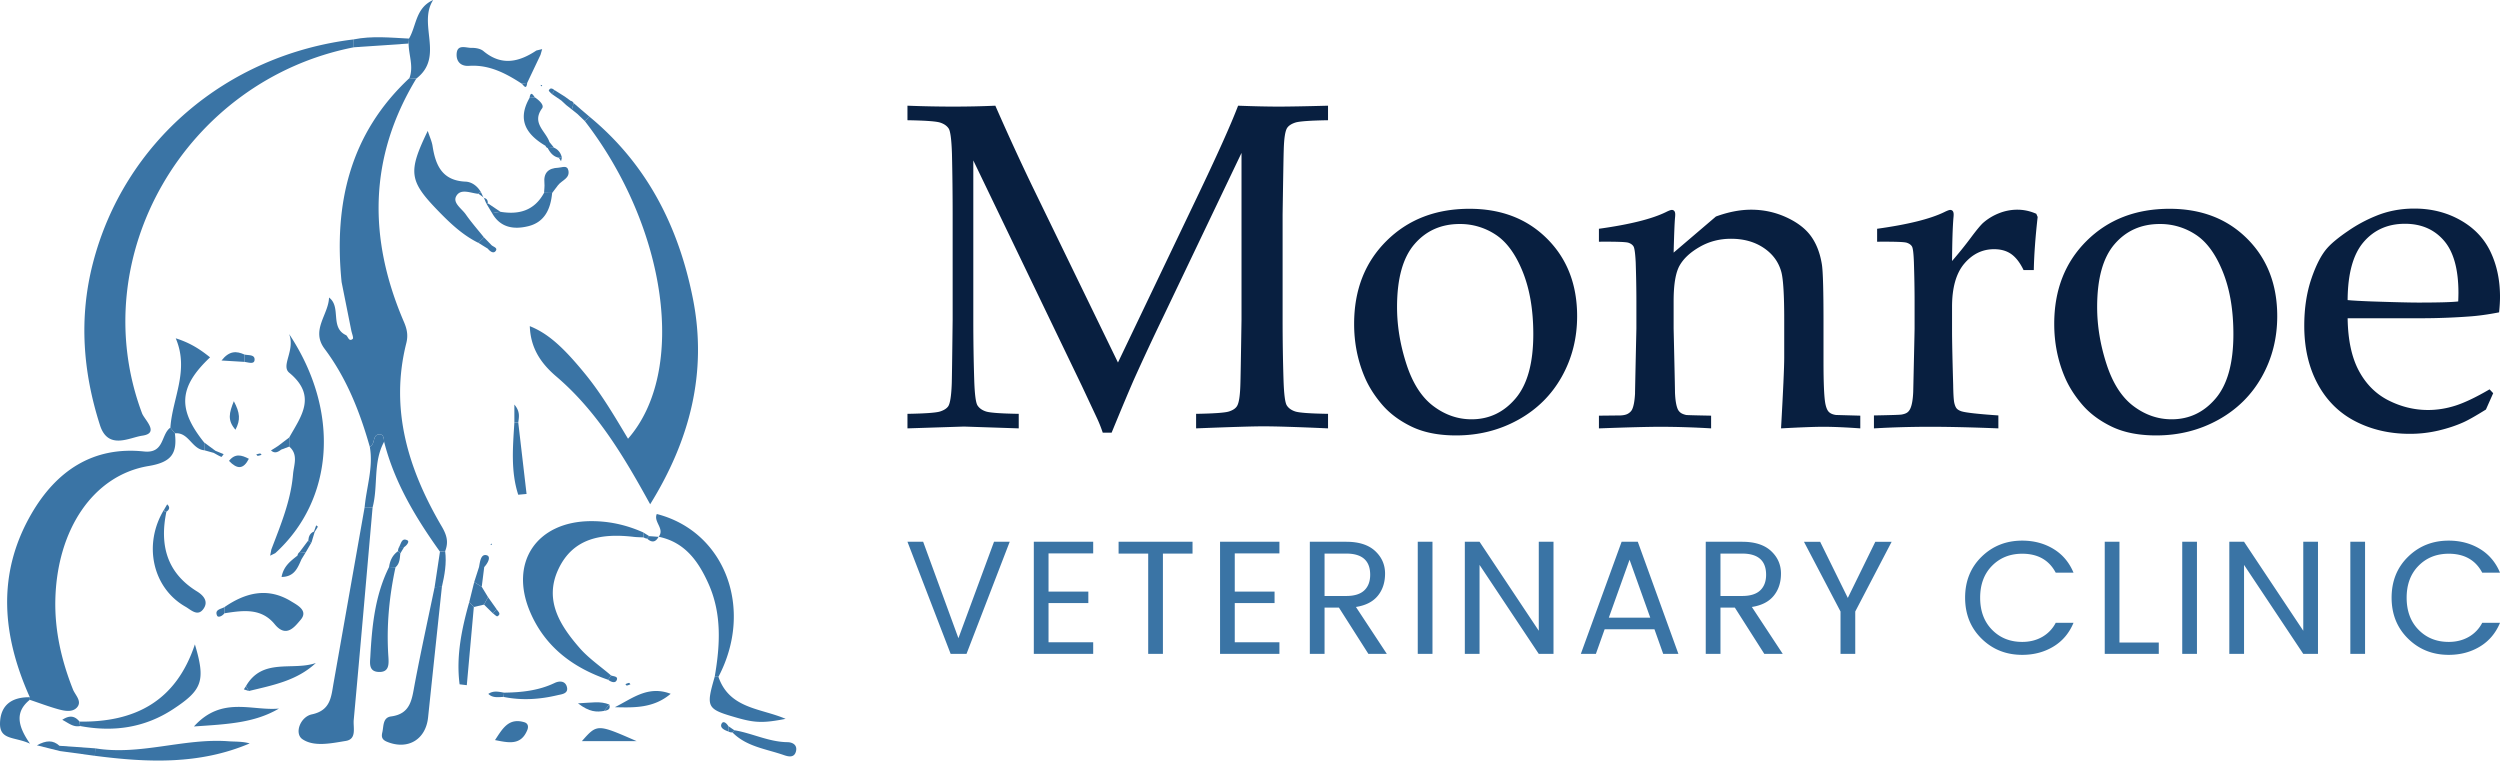
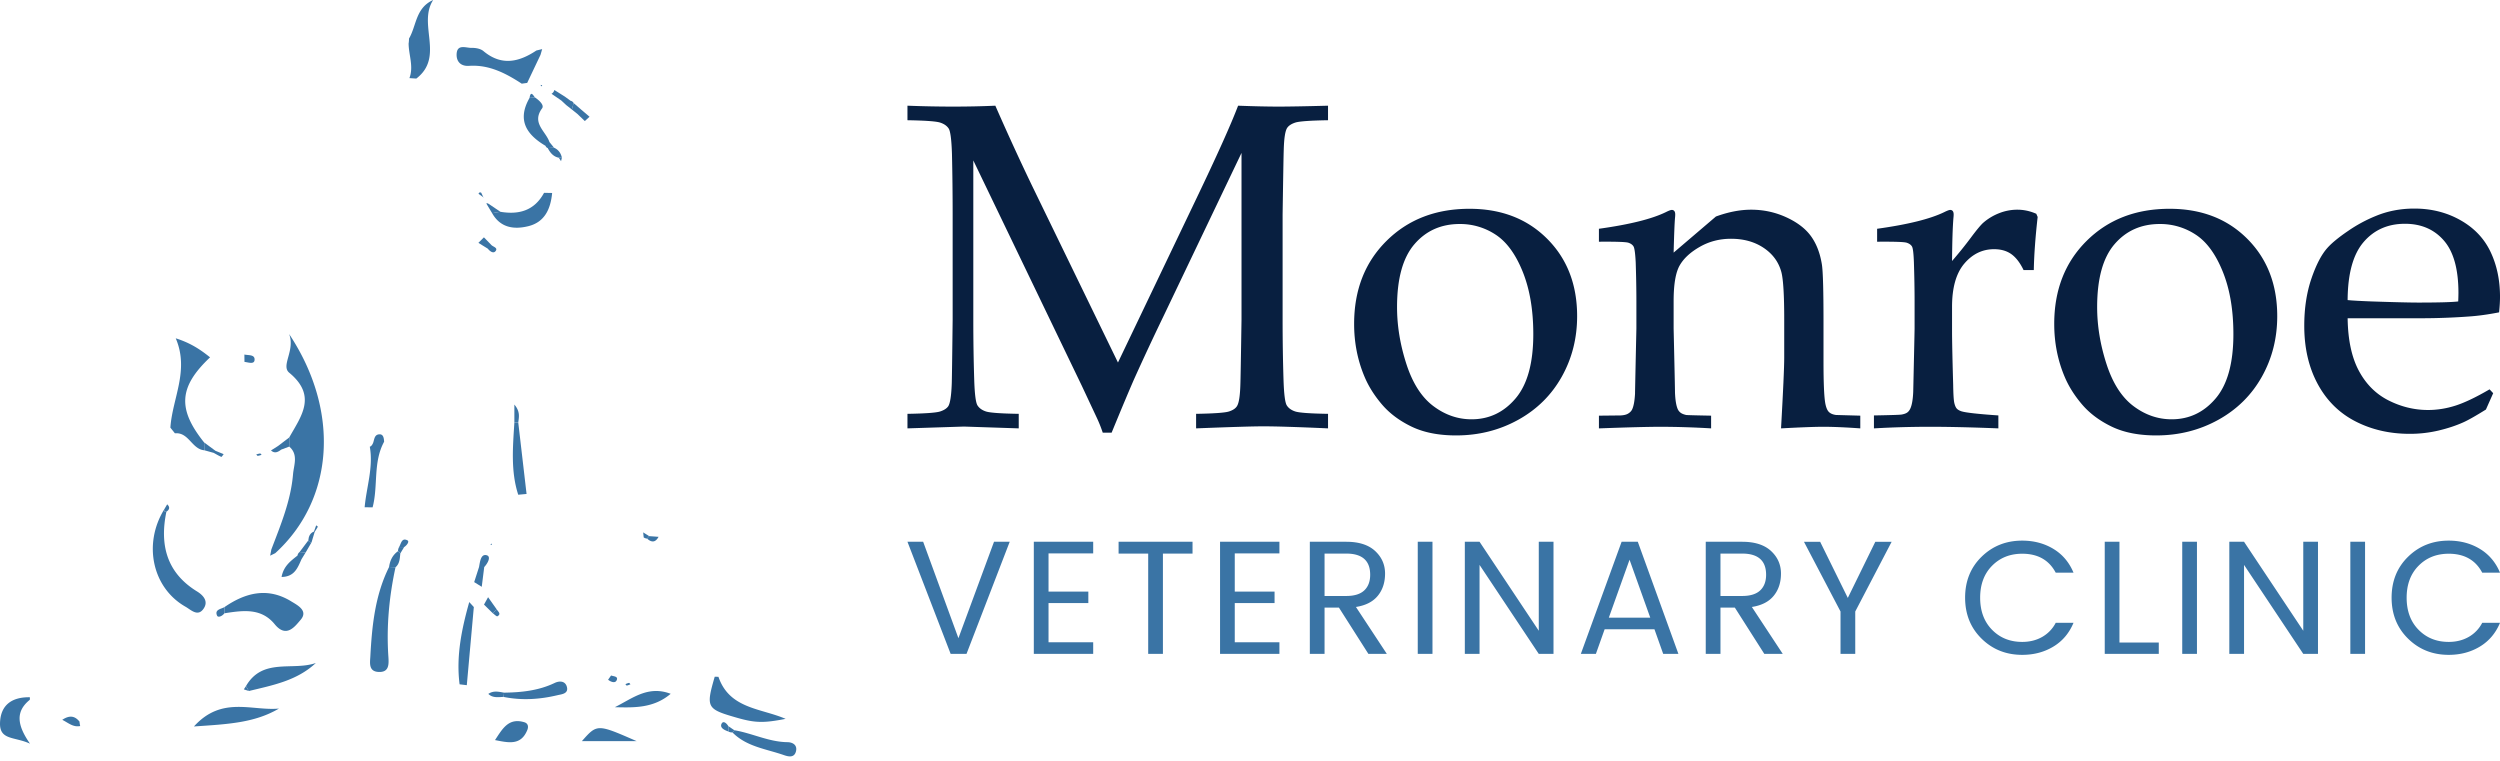
<svg xmlns="http://www.w3.org/2000/svg" viewBox="0 0 282.567 85.963">
  <g>
    <g>
      <g fill="#081F40">
        <path d="M102.567 13.589v-1.643c1.797.069 3.516.103 5.159.103 1.66 0 3.251-.034 4.774-.103a281.68 281.68 0 004.132 9.009l9.728 20.02 8.778-18.352c2.395-4.996 3.995-8.555 4.8-10.677 1.814.069 3.345.103 4.594.103 1.146 0 3.003-.034 5.57-.103v1.643c-2.036.034-3.272.124-3.709.269-.436.146-.74.346-.911.603-.223.342-.351 1.172-.385 2.49-.017.342-.06 2.772-.128 7.289v11.884c0 2.327.034 4.594.103 6.802.051 1.626.175 2.592.372 2.9.197.308.513.535.95.68.436.146 1.672.236 3.709.269v1.643c-3.457-.154-5.895-.231-7.315-.231-1.147 0-3.679.077-7.597.231v-1.643c2.036-.034 3.277-.124 3.722-.269.445-.145.744-.347.898-.603.222-.342.351-1.172.385-2.49.017-.359.06-2.789.128-7.289V17.285l-8.855 18.531a301.523 301.523 0 00-3.26 6.981c-.565 1.283-1.42 3.32-2.567 6.109h-1.001a15.257 15.257 0 00-.616-1.566l-1.745-3.722-12.27-25.486v17.992c0 2.327.034 4.594.103 6.802.051 1.626.175 2.592.372 2.9.197.308.513.535.95.68.436.146 1.672.236 3.709.269v1.643l-6.186-.205-6.391.205v-1.643c2.019-.034 3.251-.124 3.696-.269.445-.145.753-.347.924-.603.205-.342.334-1.172.385-2.49.017-.359.051-2.789.103-7.289V24.241c0-2.327-.026-4.603-.077-6.827-.051-1.625-.176-2.588-.372-2.887-.197-.299-.513-.522-.95-.667-.437-.147-1.673-.237-3.709-.271zM153.053 36.612c0-3.833 1.219-6.96 3.658-9.381 2.438-2.421 5.565-3.632 9.381-3.632 3.593 0 6.519 1.129 8.778 3.388 2.259 2.259 3.388 5.176 3.388 8.752 0 2.498-.582 4.783-1.745 6.853-1.164 2.071-2.806 3.692-4.928 4.864-2.122 1.172-4.458 1.758-7.007 1.758-1.985 0-3.666-.334-5.044-1.001-1.378-.667-2.494-1.506-3.349-2.515-.856-1.009-1.506-2.045-1.951-3.106-.788-1.865-1.181-3.858-1.181-5.98zm4.851-1.899c0 2.105.351 4.244 1.052 6.417.701 2.173 1.715 3.76 3.042 4.761 1.326 1.001 2.767 1.501 4.325 1.501 1.985 0 3.645-.787 4.979-2.361 1.335-1.574 2.002-3.995 2.002-7.264 0-2.721-.398-5.069-1.193-7.045-.796-1.976-1.809-3.371-3.041-4.184a7.253 7.253 0 00-4.081-1.219c-2.105 0-3.811.762-5.12 2.284-1.311 1.523-1.965 3.893-1.965 7.11zM180.722 48.419v-1.437l2.438-.026c.359-.017.637-.081.834-.193.197-.111.346-.253.449-.425.188-.342.308-.951.359-1.824 0-.223.051-2.682.154-7.376V34.08c0-1.371-.026-2.844-.077-4.42-.051-1.01-.133-1.61-.244-1.799-.111-.189-.304-.33-.577-.424-.274-.094-1.386-.133-3.337-.116v-1.463c3.452-.479 5.969-1.104 7.551-1.874.34-.171.569-.257.688-.257.12 0 .214.043.282.128.068.086.103.214.103.385 0 .12-.009.257-.026.411-.051.616-.103 1.917-.154 3.901l4.782-4.081c1.404-.513 2.733-.77 3.983-.77 1.389 0 2.705.283 3.947.848 1.242.566 2.177 1.276 2.803 2.133.624.857 1.041 1.935 1.246 3.237.119.771.179 2.921.179 6.45v4.548c0 2.227.06 3.743.181 4.548.084.514.218.87.398 1.066.179.198.456.321.834.373l2.745.077v1.437c-1.678-.12-3.072-.18-4.183-.18-.959 0-2.55.06-4.774.18.238-4.226.359-6.896.359-8.008v-4.312c0-2.686-.103-4.449-.308-5.287-.292-1.146-.953-2.07-1.981-2.772-1.029-.701-2.271-1.052-3.729-1.052-1.285 0-2.462.304-3.524.912-1.064.608-1.823 1.311-2.277 2.108-.454.796-.681 2.137-.681 4.022v3.109c.103 4.455.154 6.862.154 7.222.034.856.137 1.482.308 1.876.068.154.171.287.308.398.137.111.351.201.642.27.103.017 1.044.043 2.824.077v1.437a99.559 99.559 0 00-5.664-.18c-1.429.001-3.768.061-7.015.181zM211.805 48.419v-1.463c1.933-.034 2.977-.068 3.131-.103.291-.051.509-.132.654-.244.146-.111.261-.27.347-.475.17-.393.273-1.009.308-1.848.103-4.569.154-6.956.154-7.161v-3.054c0-1.369-.026-2.84-.077-4.415-.035-1.009-.107-1.608-.219-1.797-.111-.188-.308-.329-.589-.423-.283-.094-1.399-.132-3.35-.115v-1.463c3.456-.479 5.98-1.104 7.572-1.874.342-.171.573-.257.693-.257.119 0 .214.043.282.128.068.086.103.214.103.385 0 .12-.009.257-.026.411-.086 1.044-.138 2.661-.154 4.851.77-.89 1.479-1.771 2.13-2.644.65-.873 1.12-1.437 1.412-1.694a6.136 6.136 0 011.771-1.065 5.581 5.581 0 012.079-.398c.719 0 1.428.154 2.13.462l.154.359c-.257 2.276-.402 4.278-.436 6.006h-1.155c-.394-.821-.851-1.42-1.374-1.797-.522-.376-1.177-.565-1.963-.565-1.318 0-2.438.544-3.362 1.63-.924 1.087-1.386 2.717-1.386 4.889v2.644c0 1.129.042 3.191.128 6.186.016 1.061.06 1.737.128 2.028.068.291.158.5.27.629.111.128.295.236.551.321.513.154 1.899.308 4.158.462v1.463c-3.012-.12-5.579-.18-7.7-.18-2.19.001-4.311.061-6.364.181zM232.183 36.612c0-3.833 1.22-6.96 3.657-9.381 2.439-2.421 5.566-3.632 9.382-3.632 3.593 0 6.519 1.129 8.778 3.388s3.388 5.176 3.388 8.752c0 2.498-.582 4.783-1.745 6.853-1.164 2.071-2.807 3.692-4.928 4.864-2.122 1.172-4.458 1.758-7.007 1.758-1.986 0-3.666-.334-5.044-1.001-1.377-.667-2.494-1.506-3.349-2.515-.856-1.009-1.506-2.045-1.951-3.106-.788-1.865-1.181-3.858-1.181-5.98zm4.851-1.899c0 2.105.35 4.244 1.052 6.417.701 2.173 1.716 3.76 3.041 4.761 1.326 1.001 2.768 1.501 4.325 1.501 1.985 0 3.645-.787 4.979-2.361 1.335-1.574 2.002-3.995 2.002-7.264 0-2.721-.397-5.069-1.194-7.045-.795-1.976-1.809-3.371-3.041-4.184a7.253 7.253 0 00-4.081-1.219c-2.105 0-3.812.762-5.12 2.284-1.309 1.523-1.963 3.893-1.963 7.11zM281.797 44.44l-.821 1.848c-1.181.736-2.045 1.224-2.592 1.463-.805.359-1.724.663-2.76.911a14.003 14.003 0 01-3.272.372c-2.259 0-4.302-.471-6.129-1.412-1.828-.941-3.248-2.348-4.261-4.222-1.013-1.874-1.519-4.068-1.519-6.583 0-1.968.27-3.743.808-5.326.54-1.583 1.151-2.75 1.836-3.503.496-.547 1.266-1.176 2.31-1.886a16.313 16.313 0 013.106-1.681c1.351-.565 2.814-.847 4.389-.847 1.916 0 3.649.436 5.197 1.309 1.549.873 2.683 2.062 3.401 3.568.719 1.506 1.078 3.208 1.078 5.108 0 .479-.035 1.061-.103 1.745-1.234.24-2.34.394-3.316.462a75.199 75.199 0 01-5.552.205h-8.251c.034 2.447.458 4.427 1.271 5.942.812 1.514 1.933 2.631 3.361 3.349 1.429.719 2.914 1.078 4.454 1.078 1.043 0 2.083-.167 3.119-.5 1.035-.334 2.313-.945 3.837-1.835l.409.435zm-16.453-10.523c.48.051 1.389.103 2.726.154 2.555.086 4.313.128 5.273.128 2.28 0 3.78-.043 4.501-.128a27 27 0 00.026-.947c0-2.696-.549-4.675-1.647-5.937-1.096-1.262-2.563-1.894-4.397-1.894-1.938 0-3.498.691-4.681 2.073-1.184 1.382-1.784 3.565-1.801 6.551z" />
      </g>
      <g fill="#3A74A5">
        <path d="M107.449 73.907l-4.882-12.673h1.774l3.986 10.899 4.023-10.899h1.774l-4.883 12.673h-1.792zM123.56 61.234v1.317h-5.048v4.316h4.499v1.299h-4.499v4.425h5.048v1.317h-6.711V61.234h6.711zM126.431 62.569v-1.335h8.357v1.335h-3.347v11.338h-1.664V62.569h-3.346zM144.609 61.234v1.317h-5.048v4.316h4.499v1.299h-4.499v4.425h5.048v1.317h-6.711V61.234h6.711zM149.71 68.677v5.23h-1.664V61.234h4.114c1.427 0 2.515.348 3.264 1.042.75.695 1.125 1.546 1.125 2.551 0 1.006-.274 1.844-.823 2.515-.549.671-1.372 1.091-2.469 1.262l3.493 5.304h-2.085l-3.329-5.23h-1.626zm0-6.108v4.792h2.451c.914 0 1.594-.21 2.039-.631.444-.421.667-1.009.667-1.765 0-1.597-.902-2.396-2.707-2.396h-2.45zM160.244 73.907V61.234h1.664v12.673h-1.664zM173.923 61.234h1.664v12.673h-1.664l-6.694-10.058v10.058h-1.664V61.234h1.664l6.694 10.058V61.234zM187.986 73.907l-.988-2.78h-5.632l-.988 2.78h-1.701l4.609-12.673h1.829l4.59 12.673h-1.719zm-6.145-4.096h4.682l-2.341-6.547-2.341 6.547zM194.459 68.677v5.23h-1.664V61.234h4.114c1.427 0 2.514.348 3.264 1.042.75.695 1.125 1.546 1.125 2.551 0 1.006-.274 1.844-.823 2.515-.548.671-1.371 1.091-2.468 1.262l3.492 5.304h-2.084l-3.33-5.23h-1.626zm0-6.108v4.792h2.451c.915 0 1.593-.21 2.04-.631.444-.421.667-1.009.667-1.765 0-1.597-.903-2.396-2.707-2.396h-2.451zM209.693 73.907h-1.665v-4.791l-4.132-7.882h1.829l3.127 6.346 3.109-6.346h1.846l-4.114 7.882v4.791zM223.975 72.188c-1.243-1.219-1.865-2.764-1.865-4.636 0-1.871.622-3.414 1.865-4.627 1.243-1.213 2.773-1.82 4.591-1.82 1.316 0 2.489.311 3.52.933 1.03.622 1.788 1.518 2.276 2.688h-2.011c-.757-1.426-2.018-2.14-3.785-2.14-1.379 0-2.515.454-3.411 1.363-.897.908-1.344 2.112-1.344 3.611s.447 2.707 1.344 3.621c.896.914 2.032 1.372 3.411 1.372.84 0 1.59-.186 2.248-.558a3.853 3.853 0 001.537-1.6h2.011c-.488 1.17-1.246 2.067-2.276 2.688-1.031.622-2.205.933-3.52.933-1.818.001-3.348-.608-4.591-1.828zM237.892 61.234h1.663v11.393H244v1.28h-6.108V61.234zM246.651 73.907V61.234h1.664v12.673h-1.664zM260.331 61.234h1.663v12.673h-1.663l-6.694-10.058v10.058h-1.664V61.234h1.664l6.694 10.058V61.234zM265.651 73.907V61.234h1.664v12.673h-1.664zM272.18 72.188c-1.243-1.219-1.865-2.764-1.865-4.636 0-1.871.622-3.414 1.865-4.627 1.243-1.213 2.773-1.82 4.591-1.82 1.316 0 2.489.311 3.52.933 1.03.622 1.79 1.518 2.276 2.688h-2.01c-.756-1.426-2.019-2.14-3.786-2.14-1.379 0-2.515.454-3.411 1.363-.897.908-1.344 2.112-1.344 3.611s.447 2.707 1.344 3.621c.896.914 2.032 1.372 3.411 1.372.84 0 1.59-.186 2.248-.558a3.861 3.861 0 001.538-1.6h2.01c-.486 1.17-1.246 2.067-2.276 2.688-1.031.622-2.205.933-3.52.933-1.818.001-3.348-.608-4.591-1.828z" />
      </g>
    </g>
    <g fill="#3A74A5">
-       <path d="M49.918 59.486c-3.753-6.401-5.886-13.196-3.995-20.701.231-.916.066-1.622-.274-2.413-4.036-9.391-3.997-18.579 1.405-27.49l-.78-.051c-6.74 6.291-8.55 14.222-7.664 23.049l1.095 5.471c.063.33.286.849.161.954-.415.348-.511-.205-.73-.411-1.892-.855-.518-3.2-1.947-4.267-.052 1.939-2.086 3.684-.504 5.793 2.492 3.322 3.985 7.117 5.111 11.076a.538.538 0 00.253-.209c.071-.1.123-.217.16-.344.116-.398.157-.847.701-.854.433-.005.482.465.504.837 1.169 4.617 3.578 8.604 6.312 12.426l.587-.055c.392-1.015.214-1.774-.395-2.811zM10.496 29.768c-1.59 6.175-1.127 12.272.805 18.293.911 2.84 3.326 1.39 4.781 1.182 2.002-.286.246-1.799-.028-2.531C9.432 29.045 20.941 9.093 39.99 5.346l-.015-.892C25.57 6.195 14.012 16.113 10.496 29.768zM70.983 49.588c-1.514-2.527-2.972-5.018-4.794-7.258-2.546-3.129-4.261-4.643-6.308-5.467.083 2.378 1.145 4.114 2.992 5.687 4.655 3.965 7.724 9.194 10.613 14.446 4.485-7.24 6.481-14.897 4.835-23.22-1.608-8.13-5.177-15.205-11.688-20.58l-.533.487c9.296 12.039 11.589 28.253 4.883 35.905z" />
-       <path d="M6.559 80.156c.724.203 1.629.383 2.145-.2.609-.689-.204-1.39-.459-2.034-1.293-3.266-2.071-6.632-1.989-10.149.186-7.894 4.271-14.064 10.542-15.101 2.628-.435 3.235-1.451 2.972-3.697l-.512-.64c-1.09.769-.645 2.942-2.987 2.694-5.784-.613-9.926 2.229-12.716 7.042-3.956 6.825-3.3 13.794-.184 20.736a.98.98 0 01-.005.291c1.063.357 2.114.755 3.193 1.058zM66.732 58.904c-6.081.055-9.207 4.673-6.808 10.279 1.679 3.925 4.833 6.292 8.807 7.646l.001-.001-.001-.001.338-.481c-1.197-1.03-2.534-1.936-3.561-3.114-2.205-2.53-4.023-5.377-2.415-8.857 1.679-3.632 4.982-4.107 8.547-3.695.369.043.743.042 1.115.062l-.06-.57c-1.897-.845-3.868-1.287-5.963-1.268zM37.701 77.213c-.273 1.547-.324 3.076-2.451 3.528-1.316.28-2.001 2.159-1.074 2.801 1.301.901 3.274.47 4.914.201 1.259-.207.813-1.516.891-2.366.736-8.008 1.428-16.021 2.132-24.032l-.9-.014c-1.17 6.628-2.343 13.254-3.512 19.882zM74.236 58.097c-.408.896.929 1.662.211 2.571 2.969.611 4.499 2.781 5.632 5.312 1.523 3.403 1.315 6.949.703 10.509.141.001.281.004.422.01 4.044-7.685.748-16.421-6.968-18.402zM74.442 60.675l.005-.007-.007-.002zM46.872 77.326c-.318 1.687-.433 3.356-2.667 3.65-.964.127-.83 1.11-.994 1.806-.114.486-.057.818.532 1.059 2.338.958 4.379-.232 4.642-2.757.514-4.92 1.039-9.838 1.56-14.757l-.821.035c-.757 3.654-1.56 7.298-2.252 10.964zM48.346 14.795c-2.243 4.638-2.111 5.638 1.136 8.995 1.37 1.416 2.793 2.775 4.59 3.661l.625-.624c-.689-.861-1.423-1.691-2.051-2.594-.454-.652-1.508-1.297-1.078-2.066.512-.917 1.645-.323 2.52-.259.04-.117.107-.169.201-.158a.334.334 0 01.102.033c-.381-.716-1.038-1.222-1.77-1.253-2.632-.112-3.389-1.828-3.729-4.019-.083-.535-.326-1.044-.546-1.716zM8.987 81.561c.012.169.038.336.078.501 3.749.701 7.275.211 10.514-1.916 3.294-2.164 3.679-3.196 2.449-7.316-2.138 6.454-6.804 8.815-13.041 8.731zM10.763 84.581l-.039.846c5.927.765 11.814 1.024 17.497-1.401-.804-.235-1.603-.185-2.394-.243-5.057-.375-9.985 1.635-15.064.798z" />
      <path d="M23.095 50.893l-.023-.884c-3.028-3.782-2.869-6.276.67-9.619-1.081-.871-2.203-1.626-3.881-2.153 1.562 3.631-.385 6.785-.603 10.099l.512.64c1.565-.153 1.914 1.804 3.325 1.917zM22.934 68.9c.644-.804.2-1.521-.664-2.052-3.435-2.111-4.239-5.262-3.463-9.007h-.001l-.001.001-.21-.029-.052-.208c-2.388 3.907-1.312 8.849 2.426 10.972.589.335 1.331 1.113 1.965.323zM25.357 69.319c2.059-.319 4.156-.643 5.693 1.237 1.317 1.612 2.288.243 2.922-.49.904-1.044-.352-1.662-1.054-2.094-2.644-1.626-5.161-.999-7.557.654l-.004.693zM43.896 74.19c-.227-3.397.088-6.75.807-10.071l-.726-.033c-1.588 3.186-1.932 6.638-2.119 10.114-.038.701-.214 1.668.883 1.745 1.269.089 1.213-.883 1.155-1.755zM53.017 7.443c2.256-.152 4.142.833 5.955 2.014l.614-.086 1.507-3.174-.001-.001.188-.646-.655.159c-1.982 1.318-3.952 1.768-5.989.061-.322-.27-.879-.369-1.322-.358-.636.016-1.654-.476-1.704.706-.034.786.417 1.392 1.407 1.325zM88.795 81.251c-2.766-1.208-6.348-1.112-7.591-4.752a11.883 11.883 0 00-.422-.01c-1.006 3.489-.92 3.65 2.485 4.628 2.082.598 3.026.621 5.528.134zM48.961 0c-2.001.895-1.878 2.908-2.733 4.361 0 .188-.014.375-.044.561.011 1.303.59 2.593.091 3.908l.78.051c3.215-2.469.128-6.129 1.906-8.881zM21.922 82.109c3.699-.254 6.806-.374 9.608-2.023-3.058.292-6.461-1.459-9.608 2.023zM28.129 78.103c2.68-.652 5.42-1.156 7.57-3.167-2.624.917-6.02-.631-7.899 2.614l.001.001.001-.001c.107.184.217.368.327.553zM59.699 25.569c1.886-.46 2.538-1.974 2.708-3.757l-.914-.017c-1.083 1.999-2.82 2.497-4.926 2.144l-.949.147c.933 1.664 2.469 1.876 4.081 1.483zM51.946 77.346l.815.099.794-8.833-.517-.563c-.861 3.056-1.497 6.133-1.092 9.297zM3.366 79.098c.016-.097.017-.194.005-.291-1.997-.031-3.313.847-3.369 2.923-.053 1.963 1.676 1.517 3.392 2.328-1.494-2.133-1.639-3.653-.028-4.96zM88.995 83.885c-2.097-.027-3.969-1.008-5.989-1.349l-.001.001a1.537 1.537 0 01-.218.246c1.594 1.619 3.8 1.86 5.8 2.559.515.18 1.185.344 1.378-.415.181-.711-.356-1.034-.97-1.042zM42.911 49.089c-.544.006-.585.456-.701.854a1.155 1.155 0 01-.16.344.543.543 0 01-.253.209c.416 2.331-.377 4.558-.583 6.836l.9.014c.645-2.436.03-5.093 1.302-7.419-.023-.373-.072-.843-.505-.838zM58.137 47.767c-.17 2.754-.419 5.518.438 8.151l.941-.088-.939-8.077-.221-.006-.219.02zM60.453 11.007l-.599.061c-1.431 2.485-.364 4.136 1.809 5.417l.001-.001a.37.37 0 00.242.248l.713-.04-.517-.637c-.411-1.228-2.049-2.144-.832-3.808.274-.374-.357-.932-.817-1.24zM69.489 79.934c2.168.049 4.366.134 6.316-1.515-2.579-.99-4.38.563-6.316 1.515zM65.772 83.765h6.176c-4.453-1.95-4.453-1.95-6.176 0zM62.688 77.194c-1.815.868-3.749 1.067-5.719 1.096a5.557 5.557 0 01-.049.481c2.049.418 4.091.283 6.101-.197.431-.103 1.274-.153 1.049-.953-.189-.673-.837-.687-1.382-.427zM59.26 81.631c-1.779-.531-2.462.732-3.31 2.018 1.549.305 2.922.633 3.646-1.128.17-.412.075-.767-.336-.89z" />
-       <path d="M63.067 20.938c.416-.55 1.376-.777 1.173-1.682-.142-.632-.726-.313-1.141-.298-1.118.042-1.68.572-1.565 1.741.036.361-.025.731-.042 1.096l.914.017.661-.874zM39.974 4.453l.015.892 6.194-.423c.029-.186.044-.373.044-.561-2.086-.102-4.174-.328-6.253.092zM54.45 66.325l-.854-.531-.558 2.254.517.563 1.148-.275.462-.836-.715-1.175zM49.124 66.363l.821-.035c.304-1.327.551-2.659.369-4.03l-.587.055-.603 4.01zM6.719 84.295l.052.594 3.954.539.039-.846-4.045-.287zM68.278 80.352c.194-.241.389-.481.583-.724-1.014-.414-1.971-.202-3.535-.132 1.311 1.003 2.117 1.003 2.952.856zM26.429 45.345c-.526 1.334-.751 2.151.183 3.227.59-1.113.518-1.911-.183-3.227zM25.038 40.747l2.592.156-.008-.832c-.891-.406-1.703-.448-2.584.676zM28.128 51.854c-.829-.429-1.553-.636-2.245.239.919.956 1.621.986 2.245-.239zM4.171 84.24l2.599.649-.052-.594c-.72-.658-1.471-.64-2.547-.055z" />
      <path d="M54.731 64.09h-.588l-.547 1.704.854.531.281-2.235zM7.038 81.359c.707.36 1.233.861 2.027.703a3.035 3.035 0 01-.078-.501c-.518-.642-1.114-.758-1.949-.202zM56.154 68.892l-.987-1.392-.462.836.972.956.477-.4zM55.01 62.758c-.669-.187-.757.741-.867 1.332h.588c.393-.41.81-1.184.279-1.332zM45.247 62.553a6.993 6.993 0 00-.263-.253c-.617.437-.908 1.058-1.008 1.786l.726.033c.482-.418.486-1.002.545-1.566zM58.137 45.725v2.041l.22-.02.221.006c.075-.603.241-1.218-.441-2.027zM63.156 17.826c.118-.005.235-.007.352-.006-.116-.518-.395-.908-.889-1.127l-.713.04c.279.521.623.969 1.25 1.093zM55.194 78.43c.511.491 1.13.354 1.726.341.023-.16.039-.32.049-.481-.599-.106-1.201-.261-1.775.14zM55.618 24.086l.949-.147-1.437-.962-.17.011c.219.367.438.733.658 1.098zM31.426 50.409l-.795.502c.416.382.786.185 1.15-.091l.911-.345-.001-1.029-1.265.963zM24.155 51.187c.285.156.564.327.862.454.038.016.175-.201.266-.31l-.933-.38-1.276-.942.023.884 1.058.294zM24.533 69.578c.116.269.607.056.824-.259l.003-.693c-.403.221-1.121.271-.827.952zM27.623 40.071l.008.832c.414.047 1.08.306 1.139-.189.078-.672-.69-.532-1.147-.643zM81.546 81.825c-.201.448.35.705.778.852l-.005-.604c-.195-.331-.583-.673-.773-.248zM46.049 61.073c-.651-.335-.717.38-.944.761l.576-.002c.298-.185.625-.627.368-.759zM34.846 61.085l-.986 1.311.684.055.674-1.16h-.003v.001a.353.353 0 01-.369-.207zM55.135 28.107c.234.294.623.586.869.284.318-.39-.267-.485-.47-.703l-.837-.863-.625.624 1.063.658zM68.731 76.828c.308.248.782.423.955.085.244-.478-.325-.455-.618-.566l-.337.481zM73.142 60.88c.52.472.955.429 1.293-.205l-1.056-.077c-.082.09-.161.184-.237.282zM74.442 60.675l-.002-.009-.005.008zM71.258 77.346c-.054-.058-.117-.17-.16-.163-.142.024-.277.091-.414.142.054.057.117.169.161.162.142-.024.277-.091.413-.141z" />
      <path d="M35.487 60.078c-.458.18-.602.56-.641 1.008.078.152.202.22.369.206v-.001c.115-.388.232-.777.35-1.166h-.001v.001c.001-.002-.077-.048-.077-.048zM35.736 59.378l-.249.699.077.047v-.001c.124-.195.253-.388.365-.591.007-.012-.125-.1-.193-.154zM65.264 12.882c.278.267.556.535.836.801l.533-.487-.908-.776-.001.001c-.297-.257-.594-.515-.89-.774l-.194.732c.207.169.416.336.624.503zM18.805 57.842c0-.001 0-.001 0 0 .357-.244.442-.518.092-.841l-.354.605.052.208c-.001-.001.211.027.21.028zM29.569 51.406c-.057-.054-.119-.157-.171-.152-.146.013-.289.071-.438.113.065.061.128.165.179.159.146-.017.287-.077.43-.12z" />
      <path d="M62.335 10.599l1.1.757.002-.002c.189.174.377.351.566.527l.638.498.194-.732a.475.475 0 00-.34-.253l-.001.001-.648-.474-1.193-.751-.001.002.001.001a.641.641 0 01-.318.426zM56.218 69.656c.465-.255.094-.514-.064-.764l-.478.4c.185.13.454.413.542.364zM33.625 62.794c-.751.603-1.56 1.162-1.802 2.418 1.465-.015 1.827-1.046 2.254-2l-.001-.001.467-.761-.684-.055a.636.636 0 00-.234.399zM31.112 62.523c6.623-6.033 7.392-16 1.566-24.77.714 1.85-.96 3.569.012 4.373 3.166 2.618 1.365 4.896 0 7.32l.001 1.029c1.059.907.516 2.097.431 3.122-.249 2.992-1.402 5.753-2.46 8.529l.002.002c-.041.226-.085.452-.129.678l.577-.283zM45.681 61.833l-.576.002c-.077.145-.117.3-.12.465.09.083.177.167.261.252.144-.241.289-.48.435-.719zM55.59 61.604l-.054-.188-.097.17zM72.695 60.173l.06.57a.857.857 0 00.386.136c.076-.098.155-.191.236-.281l-.682-.425zM28.129 78.103l-.329-.552-.001.001-.239.365c.19.061.379.123.569.186zM59.854 11.069l.599-.061c-.236-.339-.477-.724-.599.061z" />
-       <path d="M62.651 10.173c0-.001-.001-.001 0 0-.225-.186-.467-.281-.619.048-.03.065.195.249.303.378a.633.633 0 00.316-.426zM59.586 9.371l-.614.086c.241.227.521.742.614-.086zM68.861 79.627c-.194.243-.388.483-.583.724.414-.066.764-.182.583-.724zM54.702 22.374l-.016-.038-.026.025c.016.002.026.01.042.013zM55.13 22.977c.022-.327-.106-.539-.428-.604l.258.615.17-.011z" />
      <path d="M54.686 22.336l-.056-.04.03.065.026-.025zM54.088 21.907l.541.389-.239-.514a.334.334 0 00-.102-.033c-.093-.011-.16.041-.2.158zM63.414 18.219l.094-.399a6.888 6.888 0 00-.352.006l.258.393zM83.004 82.538c-.229-.154-.457-.31-.685-.465l.005.604a.867.867 0 00.463.107 1.58 1.58 0 00.217-.246zM61.179 9.774l.112-.157-.194-.017z" />
    </g>
  </g>
</svg>